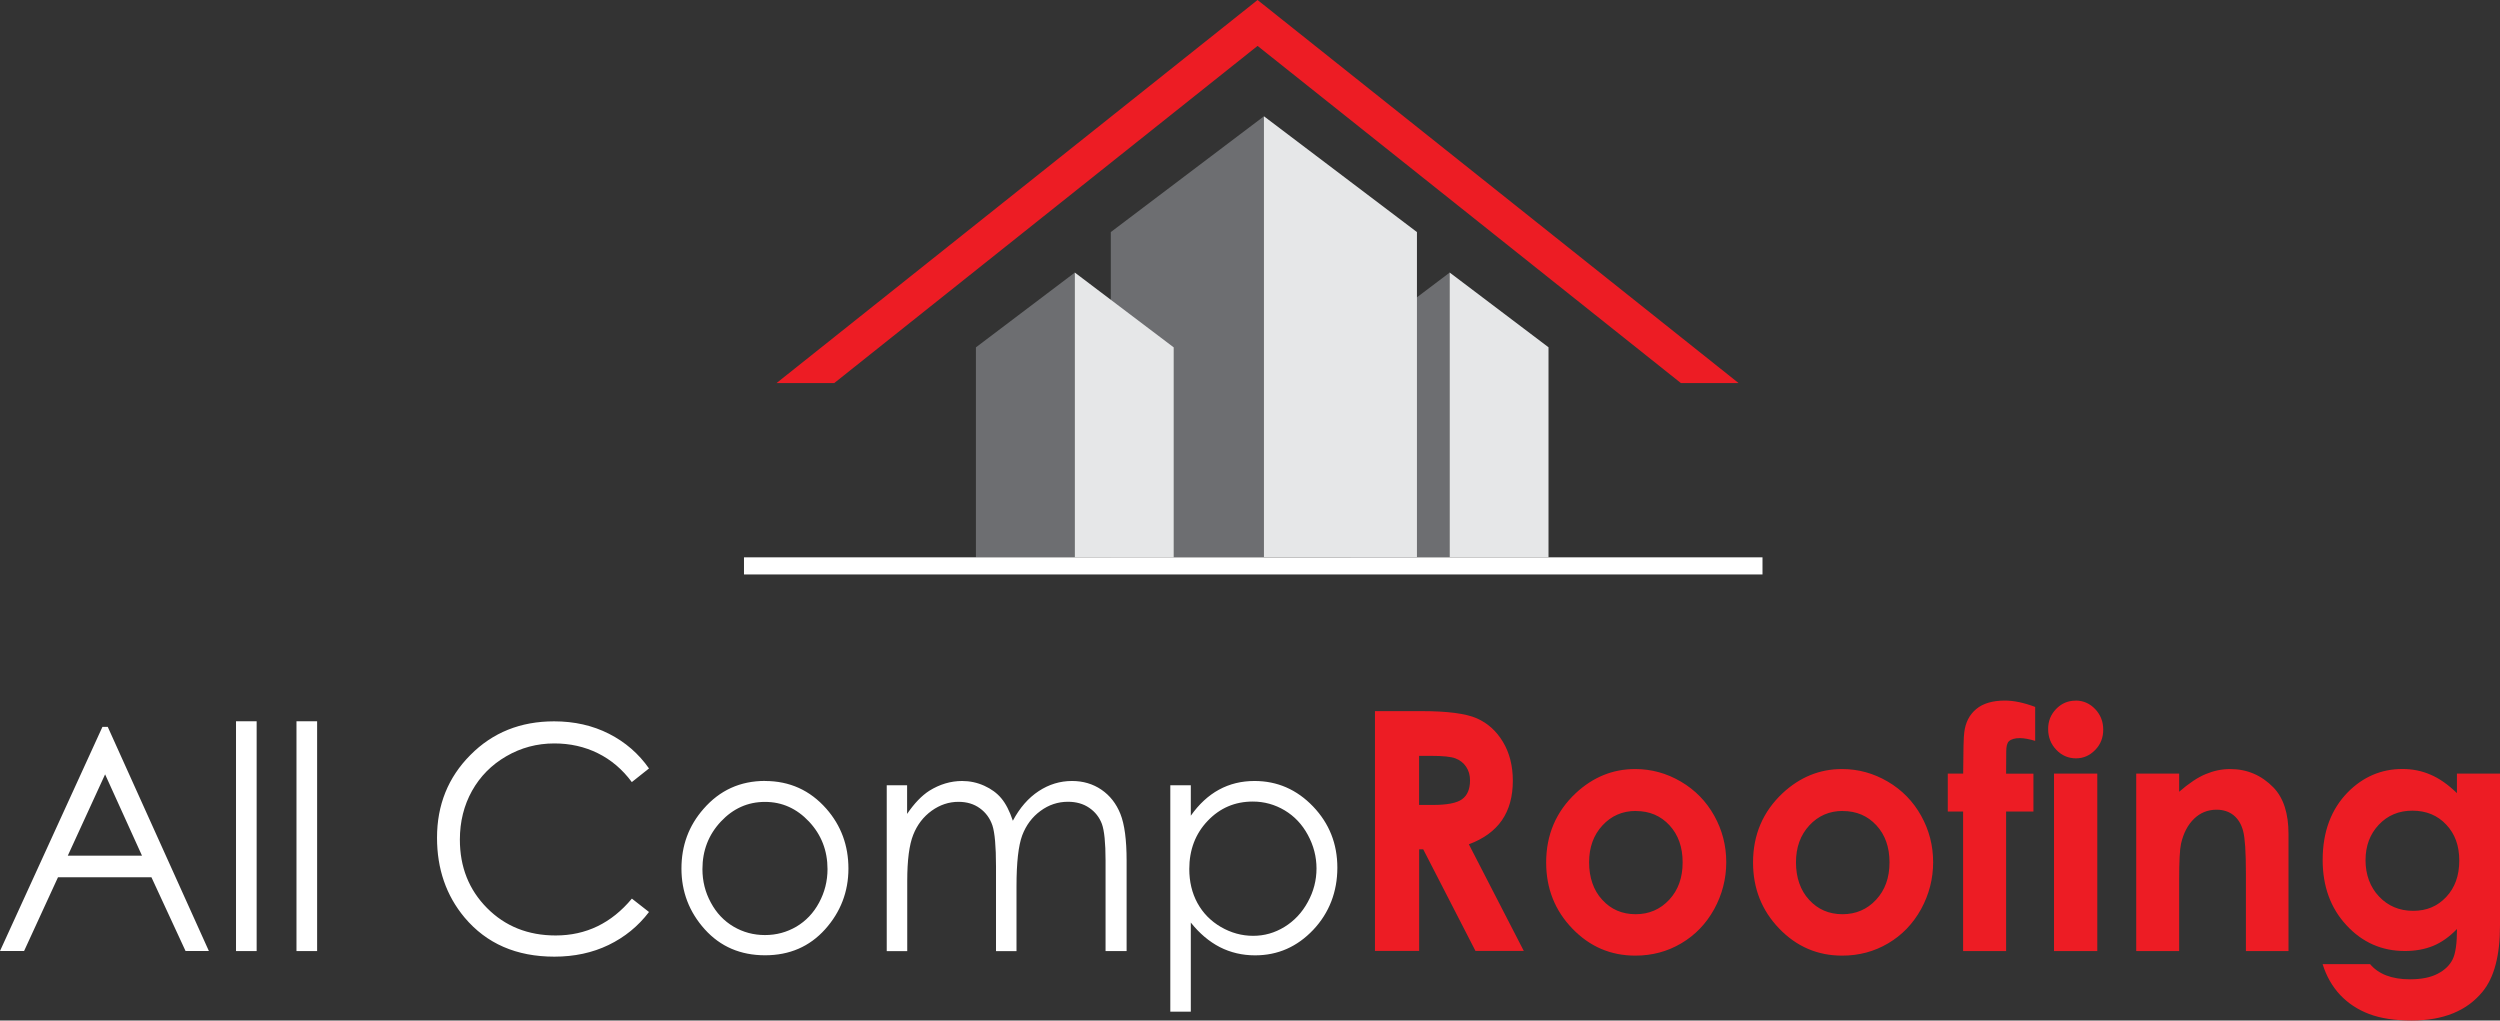
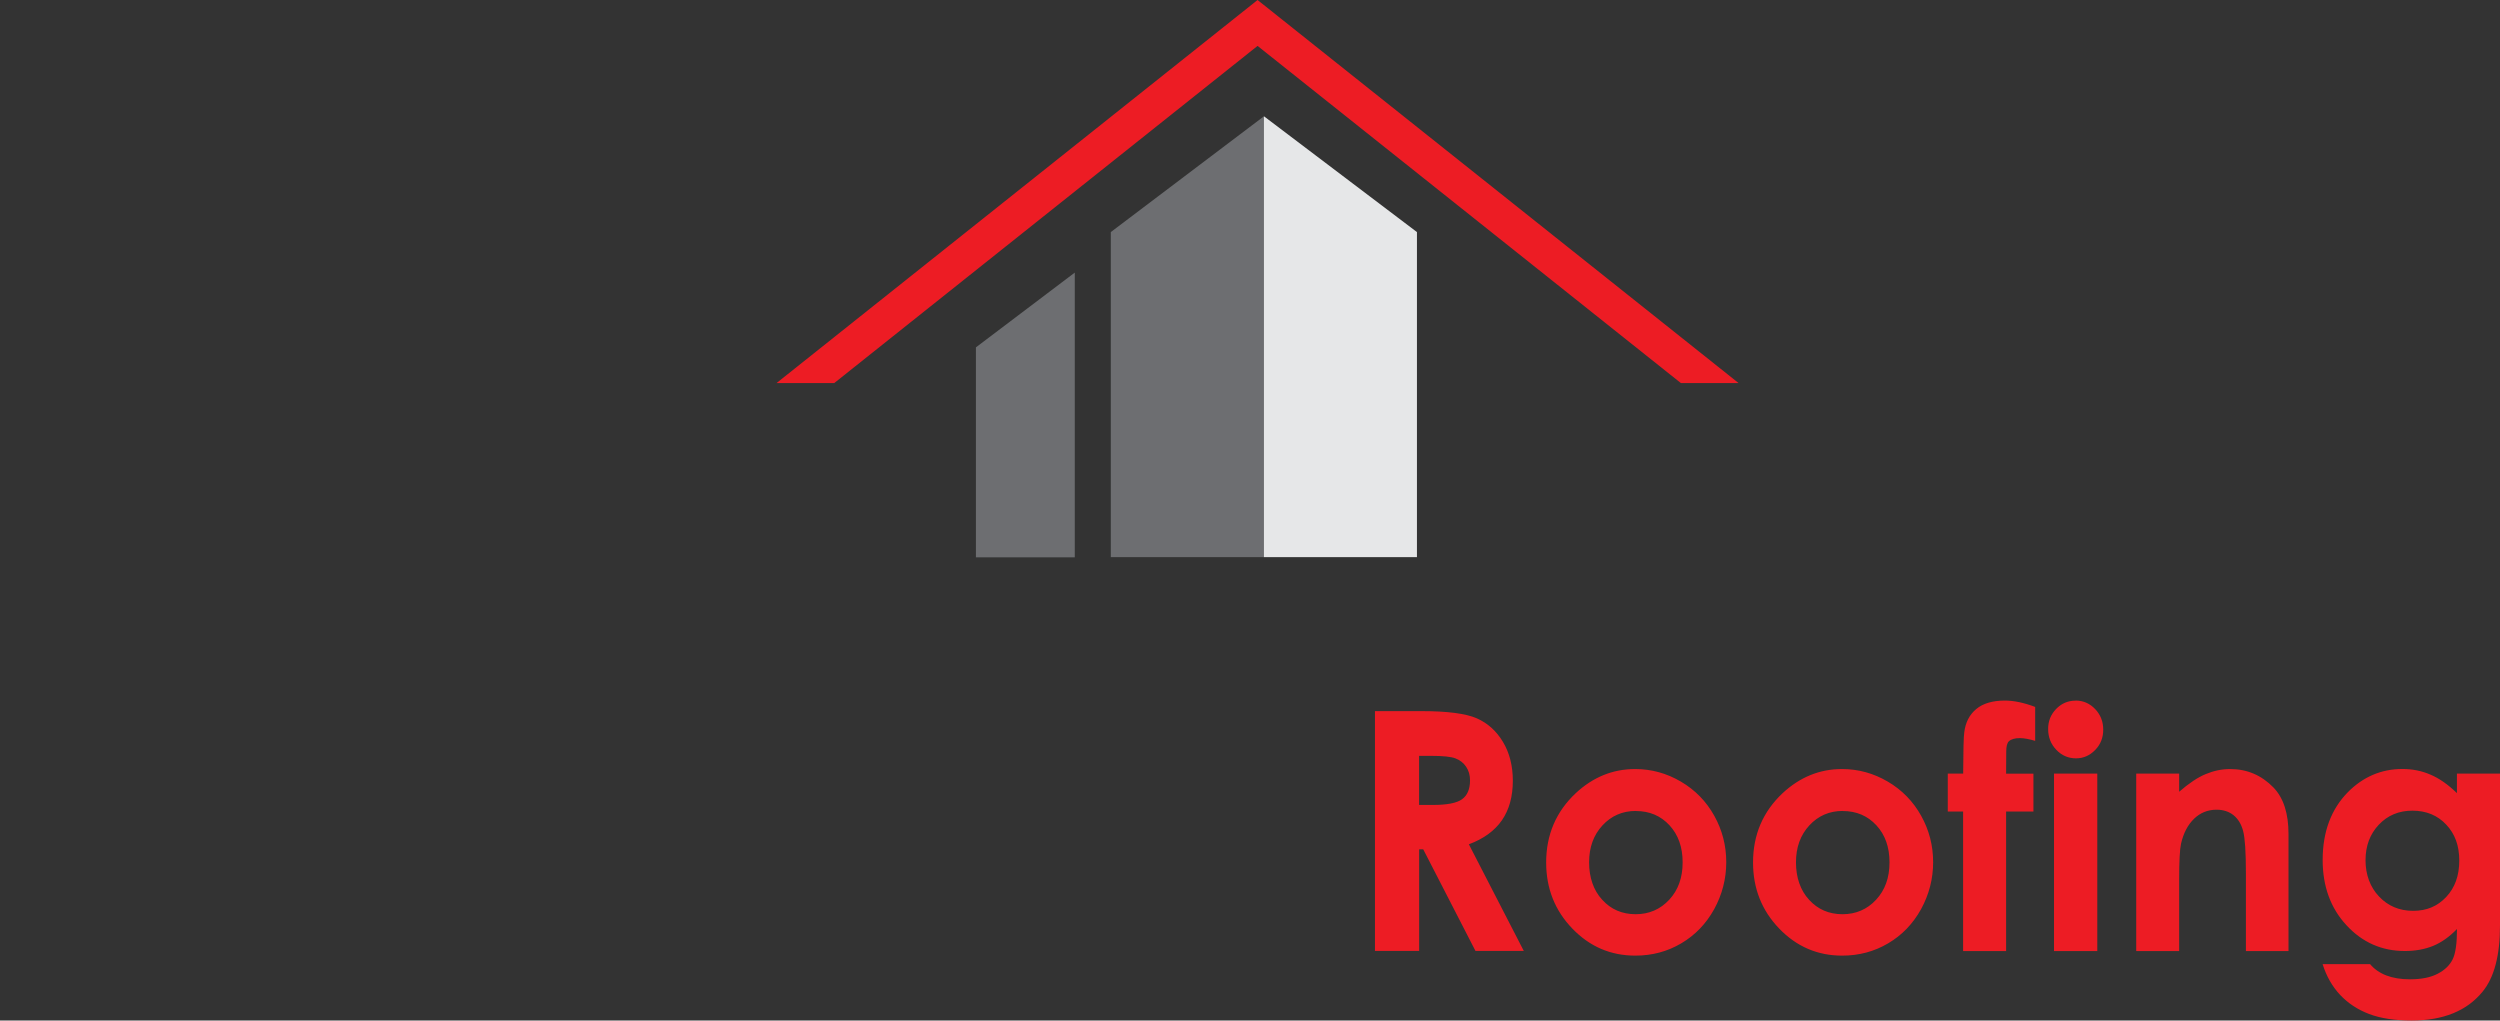
<svg xmlns="http://www.w3.org/2000/svg" id="Layer_1" data-name="Layer 1" viewBox="0 0 362.17 147.84">
  <rect x="0" y="0" width="362.17" height="147.84" fill="#333333" stroke="none" />
  <defs>
    <style>
      .cls-1, .cls-2, .cls-3, .cls-4, .cls-5 {
        stroke-width: 0px;
      }

      .cls-1, .cls-2, .cls-4 {
        fill-rule: evenodd;
      }

      .cls-1, .cls-3 {
        fill: #ed1c24;
      }

      .cls-2 {
        fill: #6d6e71;
      }

      .cls-4 {
        fill: #e6e7e8;
      }

      .cls-5 {
        fill: #fff;
      }
    </style>
  </defs>
  <polygon class="cls-2" points="141.38 80.74 155.7 80.74 155.7 39.49 141.38 50.32 141.38 80.74" />
-   <polygon class="cls-2" points="195.69 80.73 210.02 80.73 210.02 39.48 195.69 50.31 195.69 80.73" />
  <polygon class="cls-2" points="160.92 80.71 183.1 80.71 183.1 16.85 160.92 33.62 160.92 80.71" />
-   <polygon class="cls-4" points="170.03 80.74 155.7 80.74 155.7 39.48 170.03 50.32 170.03 80.74" />
-   <polygon class="cls-4" points="224.33 80.73 210.01 80.73 210.01 39.48 224.33 50.31 224.33 80.73" />
  <polygon class="cls-4" points="205.27 80.71 183.1 80.71 183.1 16.84 205.27 33.62 205.27 80.71" />
  <polygon class="cls-1" points="112.5 55.49 178 3.33 182.18 0 186.36 3.33 186.36 3.33 251.86 55.49 243.5 55.49 182.18 6.65 120.86 55.49 112.5 55.49" />
-   <rect class="cls-5" x="107.78" y="80.74" width="147.55" height="2.48" />
-   <path class="cls-5" d="M181.5,116.12c-2.6,0-4.77.93-6.55,2.8-1.78,1.87-2.66,4.2-2.66,6.98,0,1.82.39,3.47,1.18,4.92.8,1.46,1.93,2.61,3.4,3.47,1.47.85,3.03,1.28,4.67,1.28s3.13-.43,4.54-1.29c1.41-.87,2.54-2.06,3.38-3.61.85-1.54,1.26-3.16,1.26-4.86s-.42-3.32-1.25-4.85c-.83-1.54-1.95-2.72-3.37-3.57-1.41-.84-2.95-1.27-4.61-1.27M169.54,113.76h2.97v4.41c1.18-1.67,2.54-2.93,4.08-3.77,1.54-.84,3.25-1.26,5.15-1.26,3.3,0,6.13,1.24,8.48,3.69,2.35,2.46,3.52,5.41,3.52,8.87s-1.16,6.53-3.49,9c-2.33,2.46-5.13,3.7-8.43,3.7-1.84,0-3.55-.4-5.1-1.19-1.55-.8-2.95-1.98-4.21-3.56v12.91h-2.97v-32.8ZM128.44,113.76h2.97v4.15c1.04-1.53,2.11-2.64,3.21-3.35,1.51-.94,3.1-1.42,4.76-1.42,1.12,0,2.19.23,3.21.69,1.01.46,1.84,1.06,2.47,1.82.64.76,1.2,1.85,1.67,3.25,1-1.88,2.25-3.31,3.74-4.29,1.49-.98,3.1-1.47,4.83-1.47,1.6,0,3.03.42,4.26,1.26,1.23.84,2.15,2.01,2.75,3.51.6,1.5.9,3.75.9,6.76v13.11h-3.05v-13.11c0-2.58-.18-4.35-.53-5.31-.36-.96-.97-1.74-1.83-2.33-.86-.59-1.89-.88-3.08-.88-1.46,0-2.79.44-3.99,1.33-1.2.88-2.08,2.06-2.64,3.53-.55,1.48-.83,3.93-.83,7.38v9.4h-2.97v-12.3c0-2.9-.18-4.87-.52-5.91-.35-1.03-.96-1.87-1.82-2.49-.87-.63-1.9-.93-3.1-.93-1.39,0-2.68.43-3.88,1.29-1.2.87-2.09,2.02-2.67,3.48-.58,1.45-.87,3.68-.87,6.68v10.18h-2.97v-24.02ZM110.82,116.17c-2.48,0-4.61.95-6.39,2.85-1.78,1.9-2.67,4.19-2.67,6.89,0,1.73.4,3.35,1.22,4.85.81,1.51,1.9,2.66,3.29,3.48,1.38.81,2.89,1.22,4.55,1.22s3.16-.41,4.55-1.22c1.38-.82,2.48-1.97,3.29-3.48.81-1.5,1.22-3.12,1.22-4.85,0-2.7-.9-4.99-2.68-6.89-1.79-1.9-3.91-2.85-6.37-2.85ZM110.82,113.14c3.57,0,6.53,1.34,8.89,4.02,2.14,2.44,3.2,5.33,3.2,8.67s-1.13,6.29-3.38,8.8c-2.26,2.51-5.16,3.76-8.7,3.76s-6.47-1.25-8.73-3.76c-2.26-2.51-3.38-5.45-3.38-8.8s1.06-6.21,3.2-8.65c2.35-2.7,5.32-4.05,8.91-4.05ZM94.01,111.33l-2.48,1.97c-1.36-1.84-3-3.23-4.92-4.18-1.92-.95-4.02-1.42-6.31-1.42-2.51,0-4.83.62-6.96,1.86-2.14,1.24-3.79,2.92-4.96,5.01-1.17,2.1-1.76,4.46-1.76,7.07,0,3.96,1.31,7.26,3.94,9.91,2.62,2.64,5.94,3.97,9.94,3.97,4.4,0,8.08-1.78,11.04-5.34l2.48,1.94c-1.57,2.06-3.52,3.65-5.86,4.78-2.34,1.13-4.96,1.69-7.85,1.69-5.5,0-9.83-1.89-13.01-5.67-2.66-3.19-3.99-7.04-3.99-11.56,0-4.75,1.61-8.75,4.84-11.99,3.22-3.25,7.26-4.87,12.12-4.87,2.94,0,5.58.6,7.95,1.8,2.36,1.2,4.3,2.88,5.81,5.04ZM42.95,104.49h2.99v33.29h-2.99v-33.29ZM34.19,104.49h2.99v33.29h-2.99v-33.29ZM15.22,112.19l-5.4,11.77h10.75l-5.34-11.77ZM15.61,105.3l14.65,32.47h-3.38l-4.94-10.68h-13.54l-4.91,10.68H0l14.84-32.47h.77Z" />
  <path class="cls-3" d="M349.48,117.44c-1.97,0-3.59.68-4.87,2.04-1.28,1.36-1.92,3.07-1.92,5.14s.66,3.9,1.97,5.27c1.3,1.37,2.95,2.06,4.93,2.06s3.53-.67,4.79-2.01c1.26-1.34,1.89-3.09,1.89-5.27s-.63-3.88-1.9-5.22c-1.26-1.34-2.89-2.01-4.89-2.01M355.95,112.07h6.22v22.02c0,4.35-.85,7.55-2.54,9.59-2.27,2.77-5.69,4.16-10.26,4.16-2.43,0-4.49-.31-6.15-.94-1.66-.63-3.07-1.56-4.21-2.77-1.15-1.23-1.99-2.71-2.54-4.46h6.88c.61.73,1.39,1.27,2.35,1.64.96.37,2.1.56,3.41.56,1.68,0,3.02-.27,4.04-.81,1.02-.53,1.74-1.23,2.16-2.08.42-.85.63-2.31.63-4.4-1.1,1.14-2.25,1.95-3.46,2.45-1.2.49-2.57.74-4.09.74-3.34,0-6.16-1.24-8.46-3.73-2.3-2.48-3.45-5.64-3.45-9.45,0-4.08,1.22-7.35,3.65-9.83,2.22-2.23,4.85-3.36,7.91-3.36,1.44,0,2.79.27,4.06.82,1.27.54,2.55,1.43,3.83,2.68v-2.84ZM309.47,112.07h6.22v2.63c1.42-1.23,2.7-2.09,3.85-2.56,1.15-.48,2.33-.73,3.53-.73,2.47,0,4.56.9,6.29,2.68,1.45,1.51,2.17,3.74,2.17,6.71v16.98h-6.17v-11.26c0-3.07-.13-5.11-.4-6.12-.26-1.01-.73-1.77-1.4-2.31-.66-.52-1.48-.79-2.45-.79-1.27,0-2.36.44-3.26,1.31-.9.87-1.54,2.08-1.89,3.62-.18.81-.27,2.55-.27,5.23v10.32h-6.22v-25.71ZM297.56,112.07h6.27v25.71h-6.27v-25.71ZM300.7,101.49c1.09,0,2.04.41,2.82,1.23.78.82,1.17,1.81,1.17,2.98s-.38,2.14-1.16,2.94c-.78.81-1.71,1.22-2.79,1.22s-2.07-.41-2.85-1.24c-.79-.82-1.18-1.83-1.18-3.01s.39-2.1,1.16-2.91c.78-.8,1.72-1.2,2.82-1.2ZM282.18,112.07h2.22c.02-3.36.06-5.36.16-5.98.17-1.42.74-2.54,1.72-3.36.98-.83,2.38-1.24,4.17-1.24,1.3,0,2.76.31,4.38.92v4.92c-.9-.27-1.63-.4-2.22-.4-.73,0-1.26.15-1.6.47-.24.24-.37.73-.37,1.47l-.02,3.21h3.96v5.48h-3.96v20.22h-6.23v-20.22h-2.22v-5.48ZM266.95,117.48c-1.93,0-3.55.7-4.84,2.1-1.29,1.4-1.93,3.18-1.93,5.35s.63,4.05,1.91,5.43c1.27,1.39,2.88,2.08,4.83,2.08s3.57-.7,4.87-2.1c1.3-1.4,1.94-3.2,1.94-5.41s-.63-3.99-1.9-5.37c-1.28-1.38-2.9-2.07-4.88-2.07ZM266.86,111.41c2.35,0,4.56.61,6.62,1.82,2.06,1.21,3.67,2.86,4.83,4.94,1.16,2.08,1.74,4.32,1.74,6.73s-.59,4.69-1.75,6.81c-1.17,2.11-2.75,3.76-4.77,4.95-2.01,1.19-4.23,1.78-6.66,1.78-3.57,0-6.61-1.31-9.13-3.93-2.52-2.62-3.78-5.81-3.78-9.56,0-4.02,1.43-7.36,4.28-10.04,2.5-2.33,5.37-3.5,8.61-3.5ZM236.98,117.48c-1.93,0-3.55.7-4.84,2.1-1.29,1.4-1.93,3.18-1.93,5.35s.63,4.05,1.91,5.43c1.27,1.39,2.88,2.08,4.83,2.08s3.57-.7,4.87-2.1c1.3-1.4,1.94-3.2,1.94-5.41s-.63-3.99-1.9-5.37c-1.28-1.38-2.9-2.07-4.88-2.07ZM236.89,111.41c2.35,0,4.56.61,6.62,1.82,2.06,1.21,3.67,2.86,4.83,4.94,1.16,2.08,1.74,4.32,1.74,6.73s-.59,4.69-1.75,6.81c-1.17,2.11-2.75,3.76-4.77,4.95-2.01,1.19-4.23,1.78-6.66,1.78-3.57,0-6.61-1.31-9.13-3.93-2.52-2.62-3.78-5.81-3.78-9.56,0-4.02,1.43-7.36,4.28-10.04,2.5-2.33,5.37-3.5,8.61-3.5ZM205.58,116.61h2.01c2.04,0,3.45-.27,4.22-.83.76-.55,1.15-1.46,1.15-2.73,0-.76-.19-1.42-.57-1.98-.38-.56-.89-.96-1.53-1.2-.64-.25-1.81-.37-3.52-.37h-1.76v7.11ZM199.18,103.02h6.79c3.72,0,6.37.35,7.94,1.03,1.58.69,2.85,1.82,3.81,3.41.96,1.59,1.44,3.48,1.44,5.64,0,2.29-.52,4.19-1.58,5.73-1.06,1.53-2.66,2.69-4.79,3.48l7.96,15.45h-7l-7.57-14.72h-.59v14.72h-6.4v-34.75Z" />
</svg>